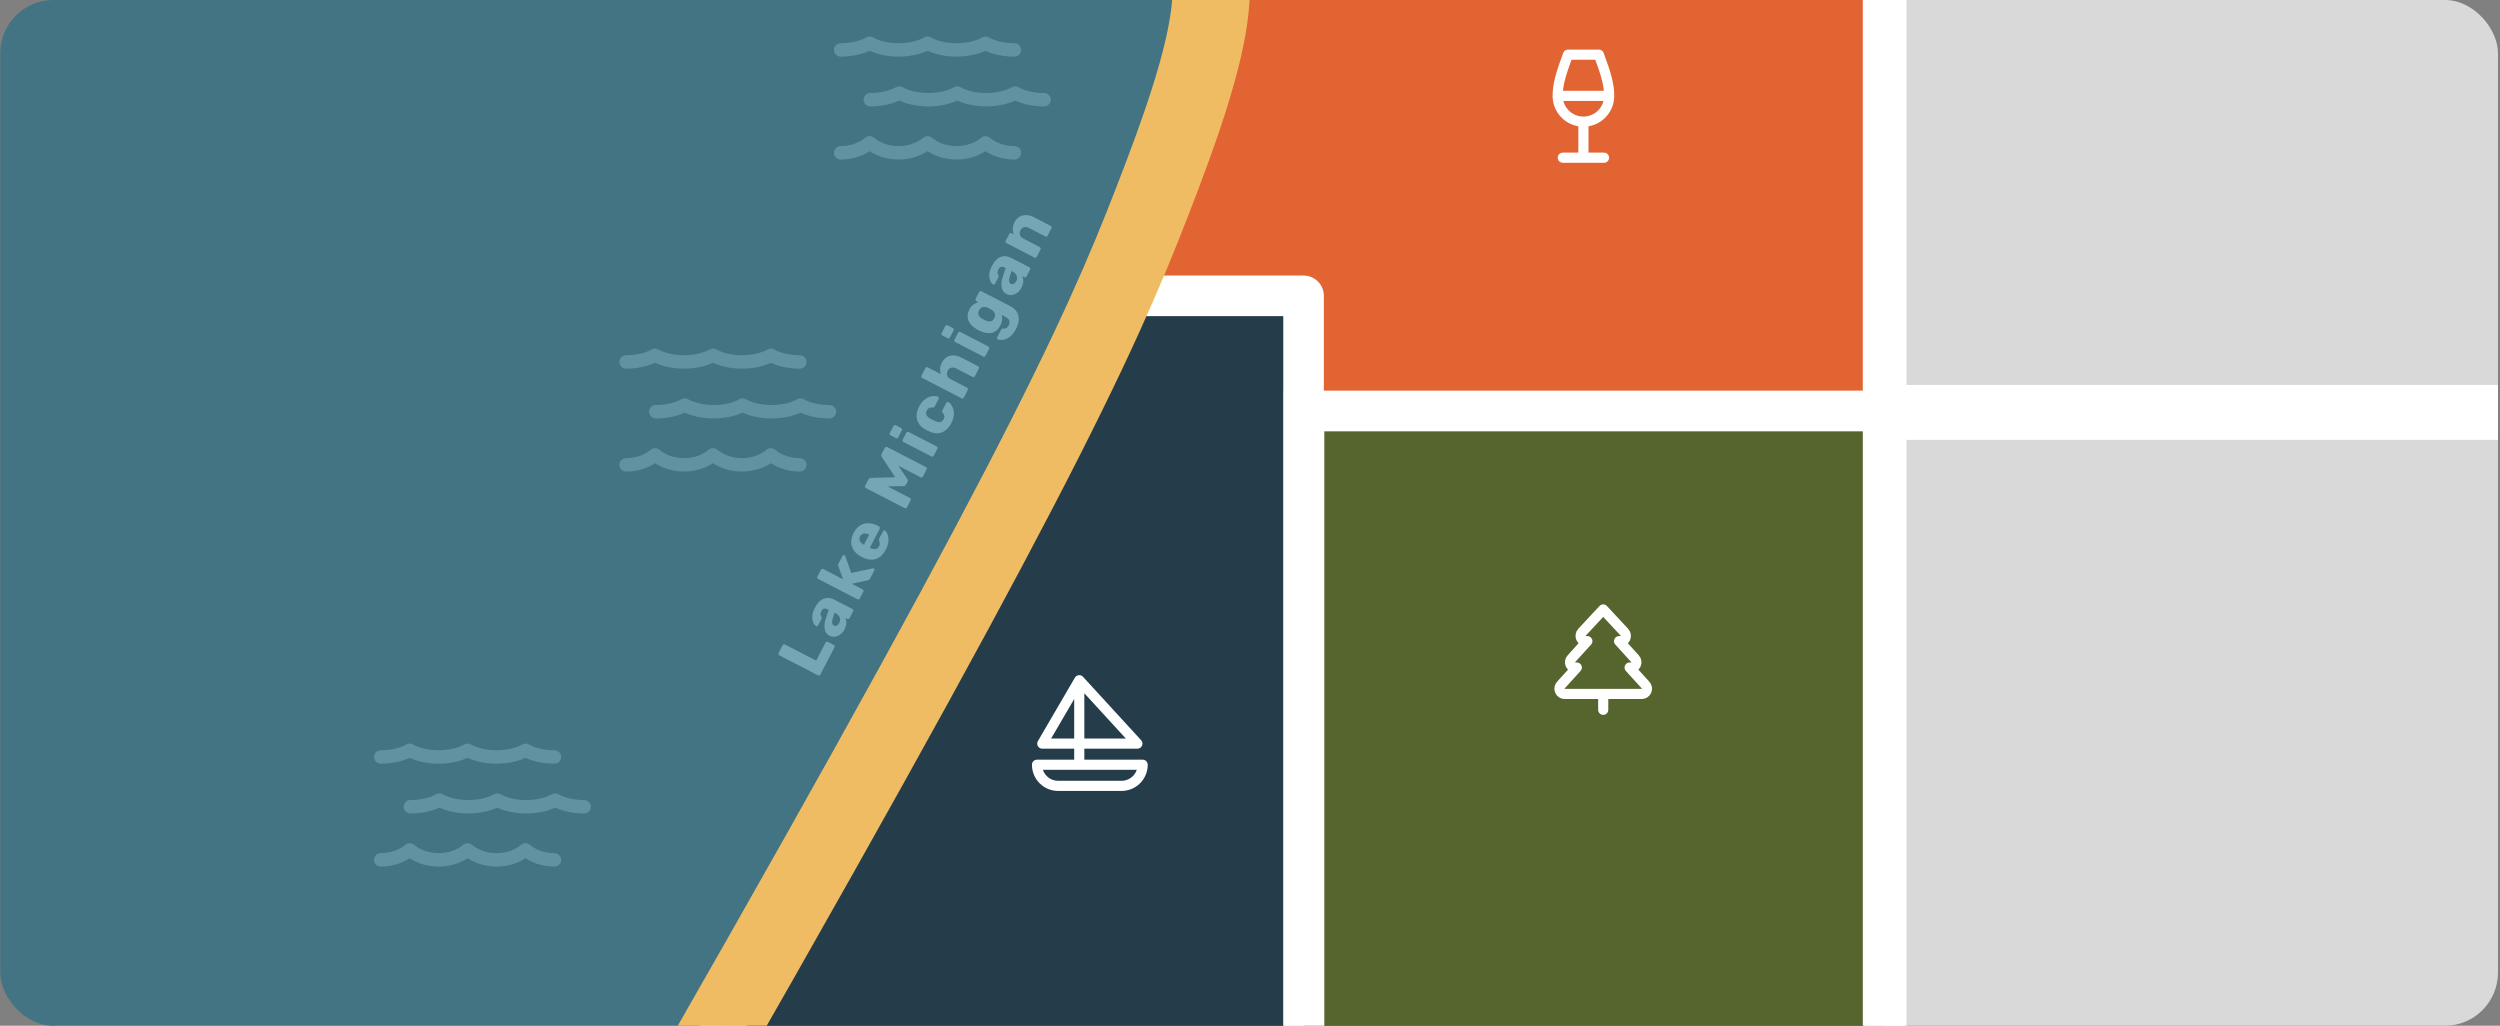
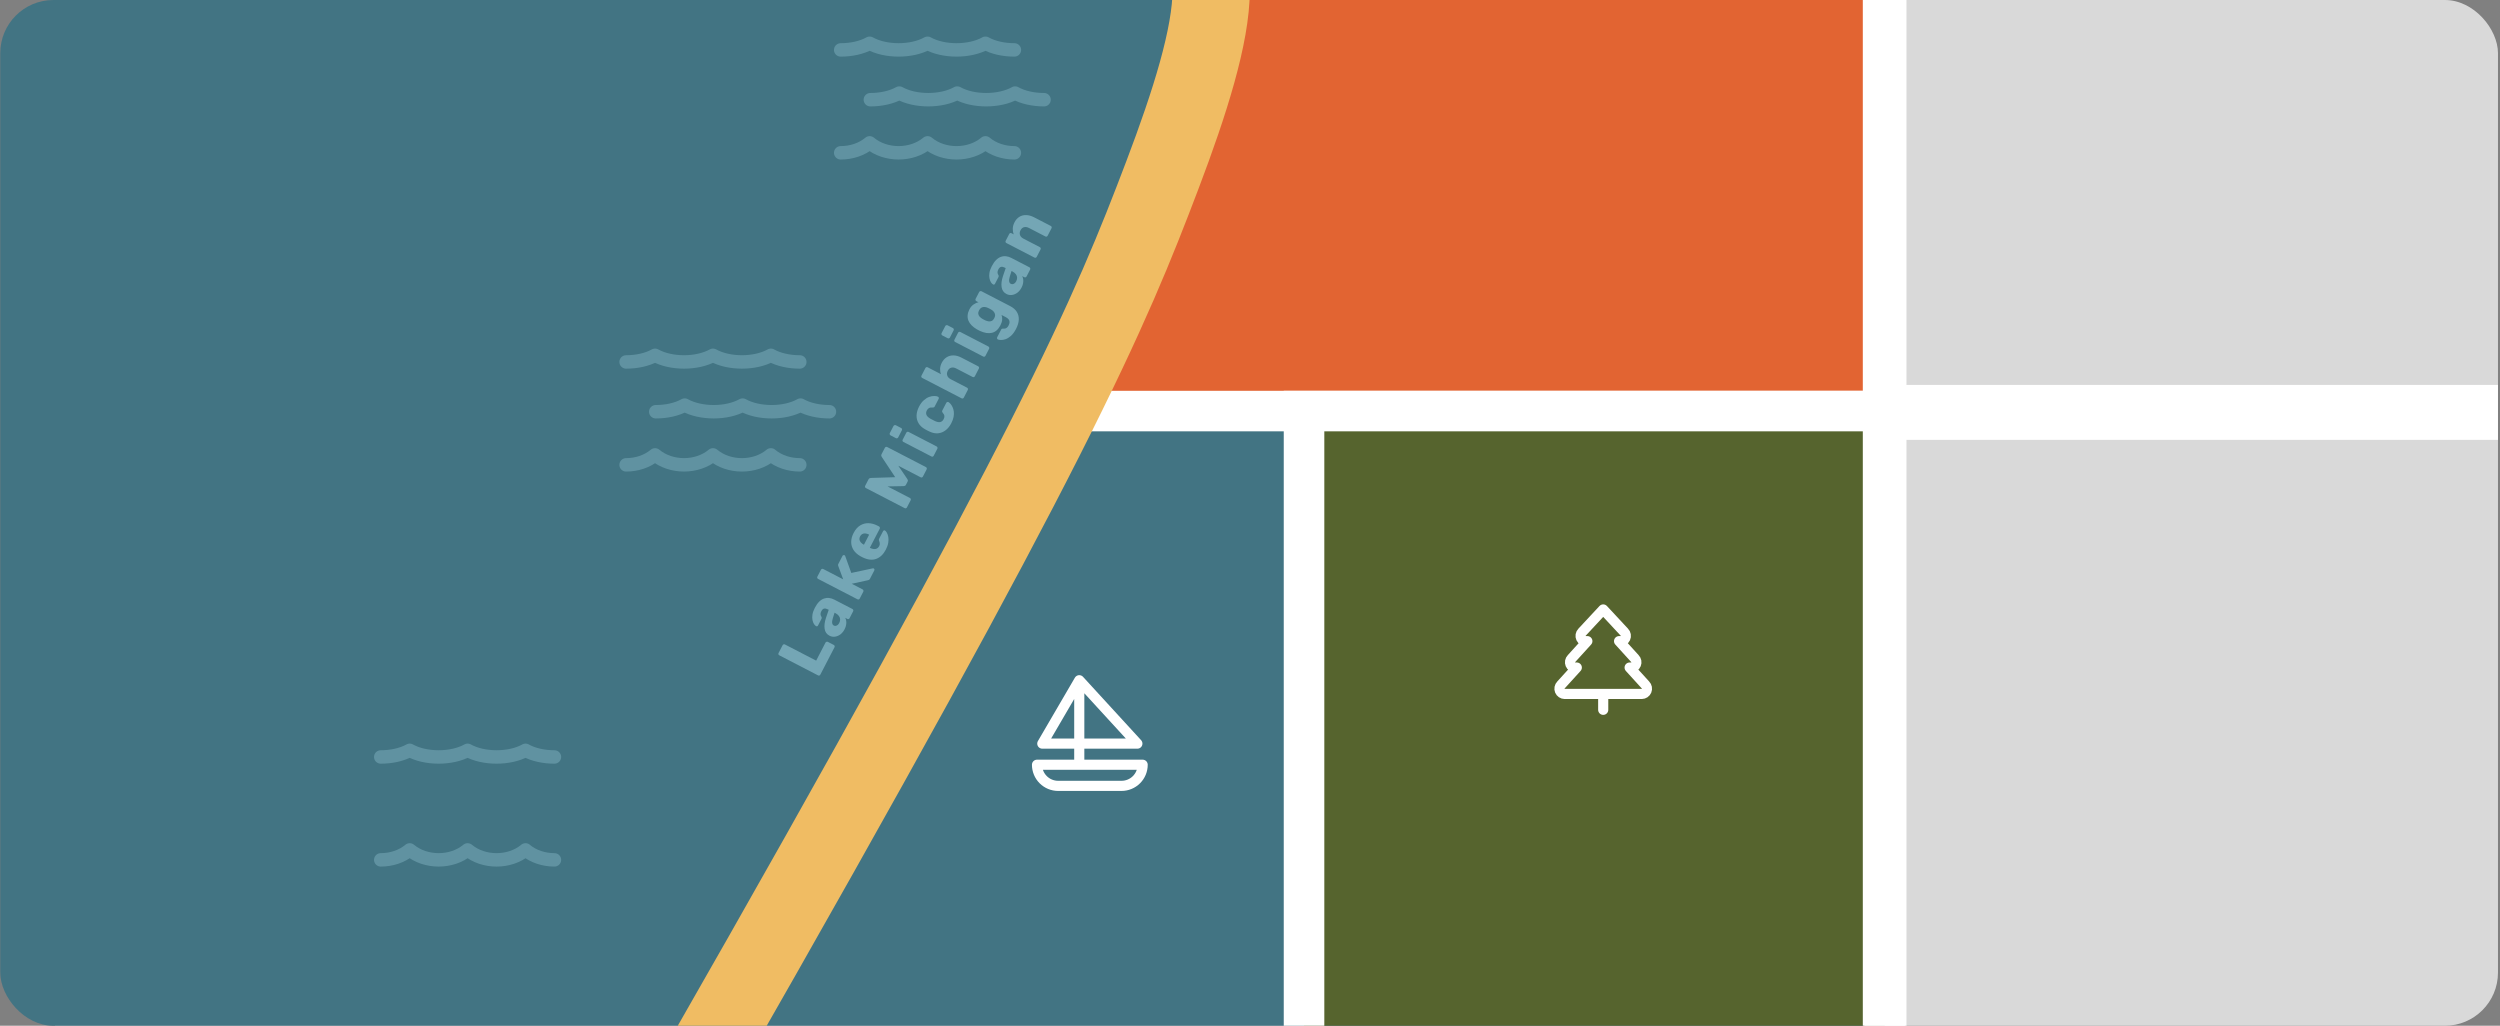
<svg xmlns="http://www.w3.org/2000/svg" width="1087" height="446" viewBox="0 0 1087 446" fill="none">
  <rect x="0" y="0" width="1087" height="446" fill="#808080" stroke="none" />
  <g clip-path="url(#clip0_566_413)">
    <rect x="23.911" y="-2.052" width="1132.07" height="451.289" fill="#D9D9D9" />
    <rect x="-37.698" y="-3.593" width="857.141" height="452.829" fill="#427483" />
    <path d="M819.443 -13.092H527.308C525.654 35.965 493.133 115.337 460.062 178.725H819.443V-13.092Z" fill="#E26432" stroke="white" stroke-width="17.638" stroke-linejoin="round" />
-     <path d="M679.509 68.569H697.427M677.27 41.693H699.667M677.27 41.693C677.27 37.213 678.389 32.734 681.749 23.775H695.187C698.547 32.734 699.667 37.213 699.667 41.693M677.27 41.693C677.27 44.663 678.449 47.511 680.55 49.611C682.65 51.711 685.498 52.891 688.468 52.891M699.667 41.693C699.667 44.663 698.487 47.511 696.387 49.611C694.286 51.711 691.438 52.891 688.468 52.891M688.468 52.891V68.569" stroke="white" stroke-width="4.41" stroke-linecap="round" stroke-linejoin="round" />
-     <path d="M485.509 128.622C442.935 212.602 372.624 350.615 306.828 458.682H566.787V128.622H485.509Z" fill="#253D4B" stroke="white" stroke-width="17.638" stroke-linejoin="round" />
    <path d="M469.267 295.763L494.53 323.323H453.19L469.267 295.763ZM469.267 295.763V332.51M496.827 332.51H450.894C450.894 334.946 451.861 337.283 453.584 339.005C455.307 340.728 457.644 341.696 460.08 341.696H487.64C490.077 341.696 492.413 340.728 494.136 339.005C495.859 337.283 496.827 334.946 496.827 332.51Z" stroke="white" stroke-width="4.41" stroke-linecap="round" stroke-linejoin="round" />
    <rect x="566.994" y="178.725" width="252.449" height="280.009" fill="#56642E" stroke="white" stroke-width="17.638" />
    <path d="M697.076 308.624V301.734M708.559 290.251L715.449 297.83C715.764 298.151 715.978 298.557 716.064 298.998C716.15 299.44 716.104 299.896 715.933 300.312C715.762 300.728 715.472 301.084 715.101 301.337C714.729 301.59 714.291 301.728 713.842 301.734H680.31C679.861 301.728 679.423 301.59 679.051 301.337C678.679 301.084 678.39 300.728 678.219 300.312C678.048 299.896 678.002 299.44 678.088 298.998C678.174 298.557 678.388 298.151 678.703 297.83L685.593 290.251H684.904C684.454 290.244 684.016 290.106 683.645 289.854C683.273 289.601 682.983 289.245 682.812 288.829C682.641 288.413 682.596 287.956 682.682 287.515C682.768 287.074 682.981 286.667 683.296 286.346L690.186 278.768H689.727C689.258 278.81 688.787 278.707 688.378 278.473C687.969 278.238 687.643 277.884 687.442 277.458C687.242 277.032 687.177 276.554 687.257 276.09C687.337 275.626 687.558 275.198 687.889 274.863L697.076 264.988L706.263 274.863C706.594 275.198 706.815 275.626 706.895 276.09C706.975 276.554 706.91 277.032 706.71 277.458C706.509 277.884 706.182 278.238 705.774 278.473C705.365 278.707 704.894 278.81 704.425 278.768H703.966L710.856 286.346C711.171 286.667 711.384 287.074 711.47 287.515C711.556 287.956 711.511 288.413 711.34 288.829C711.168 289.245 710.879 289.601 710.507 289.854C710.136 290.106 709.698 290.244 709.248 290.251H708.559Z" stroke="white" stroke-width="4.41" stroke-linecap="round" stroke-linejoin="round" />
-     <path d="M356.674 293.344C356.576 293.534 356.434 293.658 356.251 293.716C356.067 293.775 355.88 293.755 355.69 293.656L338.831 284.925C338.641 284.826 338.517 284.685 338.458 284.501C338.4 284.317 338.42 284.131 338.518 283.94L340.292 280.517C340.381 280.344 340.518 280.228 340.702 280.17C340.894 280.094 341.086 280.106 341.276 280.204L354.867 287.243L358.923 279.41C359.022 279.22 359.172 279.1 359.373 279.051C359.565 278.975 359.757 278.987 359.947 279.085L362.541 280.428C362.731 280.527 362.851 280.677 362.9 280.878C362.958 281.061 362.938 281.248 362.84 281.439L356.674 293.344ZM367.232 273.593C366.749 274.527 366.142 275.276 365.411 275.84C364.671 276.378 363.887 276.707 363.058 276.825C362.229 276.944 361.434 276.807 360.673 276.413C359.446 275.777 358.737 274.774 358.548 273.404C358.341 272.025 358.538 270.438 359.138 268.644L360.324 265.147L359.961 264.959C359.339 264.636 358.796 264.52 358.333 264.609C357.87 264.698 357.46 265.088 357.101 265.78C356.851 266.264 356.74 266.711 356.769 267.121C356.807 267.513 356.945 267.881 357.184 268.224C357.328 268.496 357.329 268.771 357.186 269.047L355.681 271.952C355.583 272.142 355.455 272.262 355.297 272.312C355.122 272.354 354.962 272.325 354.815 272.227C354.504 272.066 354.207 271.77 353.926 271.339C353.637 270.882 353.418 270.309 353.271 269.619C353.124 268.928 353.118 268.136 353.253 267.241C353.388 266.346 353.733 265.362 354.288 264.29C354.87 263.166 355.497 262.274 356.168 261.612C356.839 260.951 357.534 260.5 358.251 260.257C358.978 259.998 359.724 259.913 360.489 260.002C361.237 260.082 361.991 260.319 362.752 260.713L370.637 264.797C370.827 264.896 370.947 265.045 370.996 265.246C371.054 265.43 371.039 265.608 370.949 265.781L369.391 268.79C369.292 268.98 369.151 269.104 368.968 269.163C368.784 269.221 368.597 269.201 368.407 269.102L367.499 268.632C367.711 269.027 367.857 269.487 367.937 270.01C368.016 270.534 367.999 271.095 367.886 271.695C367.8 272.286 367.582 272.918 367.232 273.593ZM364.907 270.842C365.167 270.341 365.296 269.838 365.294 269.332C365.284 268.801 365.113 268.307 364.78 267.849C364.438 267.365 363.922 266.944 363.23 266.586L362.867 266.398L362.114 268.804C361.832 269.688 361.739 270.397 361.836 270.929C361.924 271.436 362.159 271.787 362.539 271.984C362.833 272.137 363.129 272.18 363.426 272.115C363.723 272.049 364.003 271.909 364.268 271.696C364.515 271.473 364.728 271.188 364.907 270.842ZM373.808 260.261C373.71 260.451 373.569 260.575 373.385 260.634C373.201 260.692 373.014 260.672 372.824 260.573L355.706 251.708C355.516 251.609 355.391 251.468 355.333 251.284C355.275 251.1 355.295 250.913 355.393 250.723L356.952 247.715C357.041 247.542 357.178 247.426 357.362 247.368C357.554 247.292 357.746 247.304 357.936 247.402L366.625 251.902L364.524 246.242C364.456 246.075 364.411 245.909 364.387 245.743C364.363 245.578 364.409 245.382 364.526 245.157L366.326 241.682C366.407 241.526 366.534 241.428 366.709 241.387C366.875 241.32 367.036 241.326 367.192 241.407C367.261 241.443 367.33 241.5 367.399 241.58C367.467 241.659 367.509 241.747 367.526 241.843L370.139 249.117L379.351 247.145C379.561 247.078 379.735 247.081 379.874 247.153C380.029 247.233 380.136 247.365 380.195 247.549C380.245 247.707 380.225 247.872 380.135 248.045L378.295 251.598C378.161 251.857 378.019 252.025 377.87 252.101C377.703 252.169 377.541 252.227 377.384 252.277L370.334 253.823L375.054 256.268C375.244 256.366 375.364 256.516 375.413 256.717C375.472 256.901 375.456 257.079 375.367 257.252L373.808 260.261ZM385.157 238.983C384.101 241.024 382.706 242.362 380.972 243C379.239 243.637 377.269 243.417 375.063 242.341C374.942 242.278 374.787 242.197 374.597 242.099C374.406 242 374.259 241.924 374.156 241.871C372.817 241.111 371.806 240.204 371.124 239.149C370.434 238.068 370.094 236.905 370.103 235.66C370.103 234.388 370.449 233.087 371.138 231.755C371.926 230.234 372.878 229.137 373.994 228.465C375.118 227.775 376.329 227.448 377.626 227.484C378.924 227.52 380.238 227.883 381.569 228.573L382.192 228.895C382.382 228.993 382.502 229.143 382.551 229.344C382.61 229.528 382.594 229.706 382.504 229.879L378.206 238.179C378.223 238.188 378.249 238.201 378.284 238.219C378.318 238.237 378.353 238.255 378.387 238.273C378.898 238.515 379.401 238.666 379.896 238.725C380.392 238.785 380.846 238.713 381.258 238.51C381.67 238.307 381.997 237.972 382.239 237.505C382.418 237.159 382.514 236.847 382.527 236.568C382.531 236.263 382.504 235.997 382.447 235.77C382.372 235.534 382.305 235.346 382.246 235.206C382.153 234.96 382.112 234.786 382.122 234.681C382.124 234.551 382.179 234.382 382.286 234.174L383.952 230.958C384.042 230.785 384.165 230.674 384.323 230.624C384.472 230.547 384.628 230.563 384.792 230.669C385.077 230.839 385.356 231.17 385.627 231.661C385.899 232.153 386.104 232.774 386.241 233.525C386.37 234.25 386.358 235.077 386.206 236.007C386.053 236.936 385.704 237.929 385.157 238.983ZM375.638 236.849L377.908 232.466L377.856 232.439C377.303 232.152 376.774 231.988 376.27 231.946C375.774 231.887 375.324 231.972 374.92 232.201C374.525 232.413 374.207 232.753 373.965 233.22C373.723 233.686 373.63 234.142 373.685 234.587C373.748 235.015 373.943 235.423 374.268 235.81C374.593 236.198 375.033 236.536 375.586 236.822L375.638 236.849ZM394.337 220.625C394.247 220.798 394.106 220.922 393.913 220.998C393.73 221.056 393.543 221.036 393.352 220.937L376.494 212.206C376.303 212.107 376.179 211.966 376.121 211.783C376.071 211.582 376.091 211.395 376.181 211.222L377.632 208.421C377.775 208.144 377.96 207.977 378.188 207.919C378.407 207.835 378.568 207.798 378.673 207.808L389.233 207.488L383.401 198.679C383.341 198.582 383.274 198.437 383.198 198.245C383.114 198.026 383.148 197.769 383.301 197.475L384.738 194.7C384.836 194.51 384.978 194.386 385.161 194.327C385.354 194.252 385.545 194.263 385.736 194.362L402.594 203.093C402.785 203.192 402.904 203.341 402.954 203.542C403.012 203.726 402.992 203.913 402.894 204.103L401.295 207.19C401.196 207.38 401.051 207.513 400.858 207.588C400.674 207.647 400.488 207.627 400.297 207.528L390.571 202.491L394.474 208.229C394.594 208.379 394.678 208.554 394.728 208.755C394.777 208.956 394.739 209.178 394.614 209.42L393.915 210.769C393.79 211.011 393.631 211.17 393.438 211.245C393.245 211.321 393.049 211.362 392.849 211.367L385.91 211.491L395.636 216.528C395.826 216.627 395.951 216.768 396.009 216.952C396.067 217.135 396.047 217.322 395.949 217.512L394.337 220.625ZM405.972 198.16C405.873 198.35 405.732 198.474 405.548 198.533C405.365 198.591 405.178 198.571 404.987 198.472L392.797 192.159C392.607 192.06 392.483 191.919 392.424 191.736C392.366 191.552 392.386 191.365 392.485 191.175L394.07 188.114C394.159 187.941 394.296 187.826 394.48 187.767C394.672 187.692 394.864 187.703 395.054 187.802L407.244 194.115C407.434 194.214 407.554 194.363 407.604 194.564C407.662 194.748 407.646 194.926 407.557 195.099L405.972 198.16ZM390.526 190.193C390.428 190.383 390.286 190.508 390.103 190.566C389.919 190.624 389.732 190.604 389.542 190.506L387.233 189.31C387.043 189.212 386.919 189.071 386.861 188.887C386.785 188.694 386.796 188.503 386.895 188.313L388.493 185.226C388.592 185.036 388.742 184.916 388.943 184.867C389.135 184.791 389.327 184.802 389.517 184.901L391.825 186.097C392.016 186.195 392.135 186.345 392.185 186.546C392.243 186.73 392.223 186.916 392.125 187.107L390.526 190.193ZM413.608 184.051C412.945 185.331 412.125 186.342 411.148 187.086C410.171 187.83 409.089 188.267 407.902 188.398C406.708 188.503 405.475 188.259 404.203 187.666C403.917 187.54 403.567 187.37 403.152 187.155C402.72 186.931 402.37 186.739 402.102 186.578C400.866 185.873 399.956 185.006 399.369 183.979C398.766 182.943 398.486 181.811 398.529 180.583C398.582 179.339 398.94 178.077 399.602 176.797C400.22 175.604 400.921 174.673 401.706 174.005C402.473 173.328 403.247 172.851 404.026 172.575C404.805 172.299 405.529 172.17 406.2 172.188C406.862 172.18 407.396 172.27 407.803 172.459C407.985 172.531 408.109 172.672 408.176 172.882C408.225 173.083 408.205 173.27 408.115 173.443L406.409 176.737C406.311 176.927 406.191 177.052 406.051 177.111C405.911 177.17 405.732 177.198 405.514 177.195C404.871 177.125 404.352 177.196 403.957 177.408C403.571 177.603 403.248 177.951 402.988 178.452C402.63 179.144 402.577 179.796 402.83 180.41C403.091 181.005 403.68 181.563 404.596 182.081C405.278 182.456 405.892 182.774 406.437 183.034C407.406 183.492 408.201 183.652 408.821 183.513C409.45 183.356 409.944 182.932 410.302 182.24C410.58 181.704 410.687 181.222 410.623 180.795C410.56 180.367 410.309 179.919 409.872 179.452C409.744 179.276 409.663 179.113 409.631 178.965C409.598 178.816 409.631 178.647 409.729 178.457L411.435 175.163C411.525 174.99 411.675 174.87 411.885 174.803C412.077 174.728 412.256 174.743 412.419 174.85C412.704 175.02 413.006 175.285 413.323 175.647C413.622 175.999 413.903 176.452 414.166 177.004C414.428 177.557 414.61 178.2 414.713 178.933C414.807 179.639 414.774 180.423 414.614 181.283C414.454 182.143 414.118 183.065 413.608 184.051ZM419.069 172.872C418.97 173.062 418.829 173.186 418.646 173.245C418.462 173.303 418.275 173.283 418.085 173.184L400.967 164.318C400.776 164.22 400.652 164.079 400.594 163.895C400.535 163.711 400.556 163.524 400.654 163.334L402.373 160.014C402.472 159.824 402.613 159.7 402.797 159.642C402.981 159.583 403.168 159.603 403.358 159.702L409.142 162.697C408.847 161.953 408.719 161.163 408.757 160.327C408.787 159.466 409.035 158.585 409.5 157.686C410.02 156.683 410.706 155.909 411.558 155.364C412.42 154.801 413.408 154.523 414.523 154.531C415.62 154.529 416.8 154.855 418.062 155.509L425.298 159.256C425.489 159.355 425.613 159.496 425.671 159.68C425.73 159.863 425.709 160.05 425.611 160.241L423.878 163.586C423.788 163.759 423.647 163.884 423.455 163.959C423.271 164.018 423.084 163.998 422.894 163.899L415.813 160.232C415 159.811 414.275 159.687 413.637 159.861C412.99 160.009 412.47 160.463 412.076 161.224C411.709 161.933 411.638 162.62 411.864 163.285C412.072 163.941 412.582 164.479 413.395 164.9L420.476 168.568C420.666 168.666 420.79 168.807 420.849 168.991C420.907 169.175 420.887 169.362 420.788 169.552L419.069 172.872ZM428.477 154.706C428.379 154.896 428.238 155.02 428.054 155.079C427.87 155.137 427.683 155.117 427.493 155.019L415.303 148.705C415.113 148.607 414.989 148.465 414.93 148.282C414.872 148.098 414.892 147.911 414.99 147.721L416.575 144.66C416.665 144.487 416.802 144.372 416.985 144.313C417.178 144.238 417.37 144.249 417.56 144.348L429.75 150.661C429.94 150.76 430.06 150.91 430.109 151.111C430.168 151.294 430.152 151.473 430.063 151.645L428.477 154.706ZM413.032 146.739C412.933 146.929 412.792 147.054 412.608 147.112C412.425 147.17 412.238 147.15 412.047 147.052L409.739 145.856C409.549 145.758 409.425 145.617 409.366 145.433C409.291 145.24 409.302 145.049 409.401 144.859L410.999 141.772C411.098 141.582 411.247 141.462 411.448 141.413C411.641 141.337 411.833 141.349 412.023 141.447L414.331 142.643C414.521 142.741 414.641 142.891 414.69 143.092C414.749 143.276 414.729 143.463 414.63 143.653L413.032 146.739ZM441.775 143.003C441.086 144.334 440.34 145.352 439.537 146.054C438.744 146.74 437.97 147.216 437.217 147.484C436.474 147.735 435.801 147.847 435.201 147.822C434.618 147.804 434.183 147.733 433.898 147.607C433.698 147.526 433.574 147.385 433.525 147.184C433.475 146.983 433.5 146.787 433.598 146.597L435.304 143.303C435.385 143.147 435.487 143.035 435.61 142.968C435.759 142.891 435.946 142.868 436.172 142.897C436.407 142.909 436.664 142.9 436.944 142.869C437.232 142.821 437.503 142.698 437.759 142.502C438.04 142.297 438.302 141.961 438.544 141.494C438.813 140.975 438.95 140.498 438.956 140.063C438.98 139.636 438.846 139.238 438.555 138.868C438.282 138.507 437.834 138.166 437.211 137.843L435.473 136.943C435.7 137.565 435.79 138.258 435.744 139.024C435.681 139.781 435.421 140.6 434.965 141.482C434.508 142.364 433.975 143.075 433.366 143.615C432.758 144.155 432.078 144.515 431.326 144.696C430.575 144.877 429.76 144.905 428.882 144.779C428.013 144.636 427.081 144.34 426.086 143.89C425.627 143.675 425.178 143.442 424.737 143.192C423.83 142.656 423.068 142.075 422.45 141.448C421.832 140.821 421.371 140.143 421.068 139.416C420.774 138.672 420.663 137.891 420.735 137.073C420.791 136.246 421.047 135.392 421.503 134.51C421.987 133.577 422.581 132.875 423.284 132.406C423.979 131.911 424.707 131.586 425.466 131.431L424.507 130.934C424.334 130.845 424.218 130.708 424.16 130.525C424.084 130.332 424.096 130.14 424.194 129.95L425.739 126.967C425.837 126.777 425.987 126.657 426.188 126.608C426.381 126.532 426.564 126.539 426.737 126.629L439.212 133.09C440.526 133.771 441.494 134.612 442.116 135.614C442.737 136.615 443.022 137.739 442.969 138.983C442.916 140.228 442.519 141.568 441.775 143.003ZM432.318 138.335C432.605 137.782 432.717 137.27 432.654 136.799C432.591 136.327 432.409 135.915 432.109 135.563C431.819 135.193 431.461 134.887 431.038 134.646C430.857 134.53 430.593 134.383 430.248 134.204C429.902 134.025 429.638 133.899 429.456 133.827C428.997 133.611 428.533 133.491 428.063 133.467C427.602 133.426 427.17 133.52 426.766 133.749C426.345 133.97 425.991 134.357 425.704 134.91C425.409 135.48 425.292 136.001 425.355 136.473C425.427 136.926 425.631 137.339 425.965 137.709C426.308 138.062 426.722 138.386 427.205 138.681C427.577 138.895 427.966 139.096 428.372 139.285C428.892 139.51 429.395 139.661 429.881 139.738C430.377 139.797 430.831 139.725 431.243 139.522C431.664 139.301 432.023 138.906 432.318 138.335ZM444.184 125.015C443.701 125.948 443.093 126.697 442.362 127.262C441.623 127.8 440.839 128.129 440.01 128.247C439.181 128.366 438.386 128.229 437.625 127.835C436.397 127.199 435.689 126.196 435.499 124.826C435.293 123.447 435.489 121.86 436.09 120.066L437.276 116.569L436.913 116.38C436.29 116.058 435.748 115.941 435.285 116.031C434.822 116.12 434.411 116.51 434.053 117.202C433.802 117.686 433.692 118.133 433.721 118.543C433.759 118.935 433.897 119.303 434.136 119.646C434.28 119.918 434.281 120.192 434.137 120.469L432.633 123.374C432.534 123.564 432.406 123.684 432.249 123.734C432.074 123.775 431.913 123.747 431.767 123.649C431.455 123.488 431.159 123.192 430.878 122.761C430.588 122.304 430.37 121.731 430.223 121.04C430.076 120.35 430.07 119.558 430.205 118.663C430.339 117.767 430.684 116.784 431.24 115.712C431.822 114.588 432.448 113.695 433.12 113.034C433.791 112.373 434.485 111.922 435.203 111.679C435.93 111.42 436.676 111.334 437.441 111.424C438.189 111.504 438.943 111.741 439.704 112.135L447.588 116.219C447.779 116.317 447.898 116.467 447.948 116.668C448.006 116.852 447.991 117.03 447.901 117.203L446.343 120.212C446.244 120.402 446.103 120.526 445.919 120.585C445.736 120.643 445.549 120.623 445.358 120.524L444.451 120.054C444.663 120.449 444.809 120.908 444.888 121.432C444.968 121.956 444.951 122.517 444.838 123.117C444.751 123.708 444.533 124.34 444.184 125.015ZM441.859 122.264C442.118 121.763 442.248 121.26 442.246 120.754C442.236 120.223 442.065 119.728 441.731 119.271C441.39 118.787 440.873 118.366 440.182 118.008L439.819 117.82L439.066 120.226C438.783 121.11 438.691 121.819 438.787 122.351C438.876 122.858 439.111 123.209 439.491 123.406C439.785 123.559 440.08 123.602 440.377 123.537C440.674 123.471 440.955 123.331 441.219 123.117C441.467 122.894 441.68 122.61 441.859 122.264ZM450.76 111.683C450.662 111.873 450.52 111.997 450.337 112.056C450.153 112.114 449.966 112.094 449.776 111.995L437.586 105.682C437.395 105.583 437.271 105.442 437.213 105.258C437.154 105.075 437.175 104.888 437.273 104.697L438.818 101.715C438.916 101.525 439.058 101.4 439.241 101.342C439.425 101.284 439.612 101.304 439.802 101.402L440.788 101.913C440.485 101.185 440.339 100.365 440.352 99.45C440.365 98.536 440.627 97.586 441.138 96.601C441.657 95.598 442.339 94.832 443.182 94.304C444.035 93.759 445.014 93.499 446.12 93.523C447.217 93.521 448.397 93.847 449.659 94.501L456.895 98.249C457.086 98.347 457.205 98.497 457.255 98.698C457.313 98.882 457.298 99.06 457.208 99.233L455.515 102.501C455.426 102.674 455.285 102.798 455.092 102.874C454.908 102.932 454.721 102.912 454.531 102.814L447.451 99.147C446.638 98.726 445.912 98.602 445.274 98.776C444.628 98.923 444.107 99.378 443.713 100.138C443.346 100.847 443.275 101.534 443.501 102.199C443.718 102.838 444.233 103.368 445.046 103.789L452.127 107.456C452.317 107.555 452.437 107.705 452.486 107.906C452.544 108.089 452.529 108.268 452.439 108.441L450.76 111.683Z" fill="#74A6B5" />
+     <path d="M356.674 293.344C356.576 293.534 356.434 293.658 356.251 293.716C356.067 293.775 355.88 293.755 355.69 293.656L338.831 284.925C338.641 284.826 338.517 284.685 338.458 284.501C338.4 284.317 338.42 284.131 338.518 283.94L340.292 280.517C340.381 280.344 340.518 280.228 340.702 280.17C340.894 280.094 341.086 280.106 341.276 280.204L354.867 287.243L358.923 279.41C359.022 279.22 359.172 279.1 359.373 279.051C359.565 278.975 359.757 278.987 359.947 279.085L362.541 280.428C362.731 280.527 362.851 280.677 362.9 280.878C362.958 281.061 362.938 281.248 362.84 281.439L356.674 293.344ZM367.232 273.593C366.749 274.527 366.142 275.276 365.411 275.84C364.671 276.378 363.887 276.707 363.058 276.825C362.229 276.944 361.434 276.807 360.673 276.413C359.446 275.777 358.737 274.774 358.548 273.404C358.341 272.025 358.538 270.438 359.138 268.644L360.324 265.147L359.961 264.959C359.339 264.636 358.796 264.52 358.333 264.609C357.87 264.698 357.46 265.088 357.101 265.78C356.851 266.264 356.74 266.711 356.769 267.121C356.807 267.513 356.945 267.881 357.184 268.224C357.328 268.496 357.329 268.771 357.186 269.047L355.681 271.952C355.583 272.142 355.455 272.262 355.297 272.312C355.122 272.354 354.962 272.325 354.815 272.227C354.504 272.066 354.207 271.77 353.926 271.339C353.637 270.882 353.418 270.309 353.271 269.619C353.124 268.928 353.118 268.136 353.253 267.241C353.388 266.346 353.733 265.362 354.288 264.29C354.87 263.166 355.497 262.274 356.168 261.612C356.839 260.951 357.534 260.5 358.251 260.257C358.978 259.998 359.724 259.913 360.489 260.002C361.237 260.082 361.991 260.319 362.752 260.713L370.637 264.797C370.827 264.896 370.947 265.045 370.996 265.246C371.054 265.43 371.039 265.608 370.949 265.781L369.391 268.79C369.292 268.98 369.151 269.104 368.968 269.163C368.784 269.221 368.597 269.201 368.407 269.102L367.499 268.632C367.711 269.027 367.857 269.487 367.937 270.01C368.016 270.534 367.999 271.095 367.886 271.695C367.8 272.286 367.582 272.918 367.232 273.593ZM364.907 270.842C365.167 270.341 365.296 269.838 365.294 269.332C365.284 268.801 365.113 268.307 364.78 267.849C364.438 267.365 363.922 266.944 363.23 266.586L362.867 266.398L362.114 268.804C361.832 269.688 361.739 270.397 361.836 270.929C361.924 271.436 362.159 271.787 362.539 271.984C362.833 272.137 363.129 272.18 363.426 272.115C363.723 272.049 364.003 271.909 364.268 271.696C364.515 271.473 364.728 271.188 364.907 270.842ZM373.808 260.261C373.71 260.451 373.569 260.575 373.385 260.634C373.201 260.692 373.014 260.672 372.824 260.573L355.706 251.708C355.516 251.609 355.391 251.468 355.333 251.284C355.275 251.1 355.295 250.913 355.393 250.723L356.952 247.715C357.041 247.542 357.178 247.426 357.362 247.368C357.554 247.292 357.746 247.304 357.936 247.402L366.625 251.902L364.524 246.242C364.456 246.075 364.411 245.909 364.387 245.743C364.363 245.578 364.409 245.382 364.526 245.157L366.326 241.682C366.407 241.526 366.534 241.428 366.709 241.387C366.875 241.32 367.036 241.326 367.192 241.407C367.261 241.443 367.33 241.5 367.399 241.58C367.467 241.659 367.509 241.747 367.526 241.843L370.139 249.117L379.351 247.145C379.561 247.078 379.735 247.081 379.874 247.153C380.029 247.233 380.136 247.365 380.195 247.549C380.245 247.707 380.225 247.872 380.135 248.045L378.295 251.598C378.161 251.857 378.019 252.025 377.87 252.101C377.703 252.169 377.541 252.227 377.384 252.277L370.334 253.823L375.054 256.268C375.244 256.366 375.364 256.516 375.413 256.717C375.472 256.901 375.456 257.079 375.367 257.252ZM385.157 238.983C384.101 241.024 382.706 242.362 380.972 243C379.239 243.637 377.269 243.417 375.063 242.341C374.942 242.278 374.787 242.197 374.597 242.099C374.406 242 374.259 241.924 374.156 241.871C372.817 241.111 371.806 240.204 371.124 239.149C370.434 238.068 370.094 236.905 370.103 235.66C370.103 234.388 370.449 233.087 371.138 231.755C371.926 230.234 372.878 229.137 373.994 228.465C375.118 227.775 376.329 227.448 377.626 227.484C378.924 227.52 380.238 227.883 381.569 228.573L382.192 228.895C382.382 228.993 382.502 229.143 382.551 229.344C382.61 229.528 382.594 229.706 382.504 229.879L378.206 238.179C378.223 238.188 378.249 238.201 378.284 238.219C378.318 238.237 378.353 238.255 378.387 238.273C378.898 238.515 379.401 238.666 379.896 238.725C380.392 238.785 380.846 238.713 381.258 238.51C381.67 238.307 381.997 237.972 382.239 237.505C382.418 237.159 382.514 236.847 382.527 236.568C382.531 236.263 382.504 235.997 382.447 235.77C382.372 235.534 382.305 235.346 382.246 235.206C382.153 234.96 382.112 234.786 382.122 234.681C382.124 234.551 382.179 234.382 382.286 234.174L383.952 230.958C384.042 230.785 384.165 230.674 384.323 230.624C384.472 230.547 384.628 230.563 384.792 230.669C385.077 230.839 385.356 231.17 385.627 231.661C385.899 232.153 386.104 232.774 386.241 233.525C386.37 234.25 386.358 235.077 386.206 236.007C386.053 236.936 385.704 237.929 385.157 238.983ZM375.638 236.849L377.908 232.466L377.856 232.439C377.303 232.152 376.774 231.988 376.27 231.946C375.774 231.887 375.324 231.972 374.92 232.201C374.525 232.413 374.207 232.753 373.965 233.22C373.723 233.686 373.63 234.142 373.685 234.587C373.748 235.015 373.943 235.423 374.268 235.81C374.593 236.198 375.033 236.536 375.586 236.822L375.638 236.849ZM394.337 220.625C394.247 220.798 394.106 220.922 393.913 220.998C393.73 221.056 393.543 221.036 393.352 220.937L376.494 212.206C376.303 212.107 376.179 211.966 376.121 211.783C376.071 211.582 376.091 211.395 376.181 211.222L377.632 208.421C377.775 208.144 377.96 207.977 378.188 207.919C378.407 207.835 378.568 207.798 378.673 207.808L389.233 207.488L383.401 198.679C383.341 198.582 383.274 198.437 383.198 198.245C383.114 198.026 383.148 197.769 383.301 197.475L384.738 194.7C384.836 194.51 384.978 194.386 385.161 194.327C385.354 194.252 385.545 194.263 385.736 194.362L402.594 203.093C402.785 203.192 402.904 203.341 402.954 203.542C403.012 203.726 402.992 203.913 402.894 204.103L401.295 207.19C401.196 207.38 401.051 207.513 400.858 207.588C400.674 207.647 400.488 207.627 400.297 207.528L390.571 202.491L394.474 208.229C394.594 208.379 394.678 208.554 394.728 208.755C394.777 208.956 394.739 209.178 394.614 209.42L393.915 210.769C393.79 211.011 393.631 211.17 393.438 211.245C393.245 211.321 393.049 211.362 392.849 211.367L385.91 211.491L395.636 216.528C395.826 216.627 395.951 216.768 396.009 216.952C396.067 217.135 396.047 217.322 395.949 217.512L394.337 220.625ZM405.972 198.16C405.873 198.35 405.732 198.474 405.548 198.533C405.365 198.591 405.178 198.571 404.987 198.472L392.797 192.159C392.607 192.06 392.483 191.919 392.424 191.736C392.366 191.552 392.386 191.365 392.485 191.175L394.07 188.114C394.159 187.941 394.296 187.826 394.48 187.767C394.672 187.692 394.864 187.703 395.054 187.802L407.244 194.115C407.434 194.214 407.554 194.363 407.604 194.564C407.662 194.748 407.646 194.926 407.557 195.099L405.972 198.16ZM390.526 190.193C390.428 190.383 390.286 190.508 390.103 190.566C389.919 190.624 389.732 190.604 389.542 190.506L387.233 189.31C387.043 189.212 386.919 189.071 386.861 188.887C386.785 188.694 386.796 188.503 386.895 188.313L388.493 185.226C388.592 185.036 388.742 184.916 388.943 184.867C389.135 184.791 389.327 184.802 389.517 184.901L391.825 186.097C392.016 186.195 392.135 186.345 392.185 186.546C392.243 186.73 392.223 186.916 392.125 187.107L390.526 190.193ZM413.608 184.051C412.945 185.331 412.125 186.342 411.148 187.086C410.171 187.83 409.089 188.267 407.902 188.398C406.708 188.503 405.475 188.259 404.203 187.666C403.917 187.54 403.567 187.37 403.152 187.155C402.72 186.931 402.37 186.739 402.102 186.578C400.866 185.873 399.956 185.006 399.369 183.979C398.766 182.943 398.486 181.811 398.529 180.583C398.582 179.339 398.94 178.077 399.602 176.797C400.22 175.604 400.921 174.673 401.706 174.005C402.473 173.328 403.247 172.851 404.026 172.575C404.805 172.299 405.529 172.17 406.2 172.188C406.862 172.18 407.396 172.27 407.803 172.459C407.985 172.531 408.109 172.672 408.176 172.882C408.225 173.083 408.205 173.27 408.115 173.443L406.409 176.737C406.311 176.927 406.191 177.052 406.051 177.111C405.911 177.17 405.732 177.198 405.514 177.195C404.871 177.125 404.352 177.196 403.957 177.408C403.571 177.603 403.248 177.951 402.988 178.452C402.63 179.144 402.577 179.796 402.83 180.41C403.091 181.005 403.68 181.563 404.596 182.081C405.278 182.456 405.892 182.774 406.437 183.034C407.406 183.492 408.201 183.652 408.821 183.513C409.45 183.356 409.944 182.932 410.302 182.24C410.58 181.704 410.687 181.222 410.623 180.795C410.56 180.367 410.309 179.919 409.872 179.452C409.744 179.276 409.663 179.113 409.631 178.965C409.598 178.816 409.631 178.647 409.729 178.457L411.435 175.163C411.525 174.99 411.675 174.87 411.885 174.803C412.077 174.728 412.256 174.743 412.419 174.85C412.704 175.02 413.006 175.285 413.323 175.647C413.622 175.999 413.903 176.452 414.166 177.004C414.428 177.557 414.61 178.2 414.713 178.933C414.807 179.639 414.774 180.423 414.614 181.283C414.454 182.143 414.118 183.065 413.608 184.051ZM419.069 172.872C418.97 173.062 418.829 173.186 418.646 173.245C418.462 173.303 418.275 173.283 418.085 173.184L400.967 164.318C400.776 164.22 400.652 164.079 400.594 163.895C400.535 163.711 400.556 163.524 400.654 163.334L402.373 160.014C402.472 159.824 402.613 159.7 402.797 159.642C402.981 159.583 403.168 159.603 403.358 159.702L409.142 162.697C408.847 161.953 408.719 161.163 408.757 160.327C408.787 159.466 409.035 158.585 409.5 157.686C410.02 156.683 410.706 155.909 411.558 155.364C412.42 154.801 413.408 154.523 414.523 154.531C415.62 154.529 416.8 154.855 418.062 155.509L425.298 159.256C425.489 159.355 425.613 159.496 425.671 159.68C425.73 159.863 425.709 160.05 425.611 160.241L423.878 163.586C423.788 163.759 423.647 163.884 423.455 163.959C423.271 164.018 423.084 163.998 422.894 163.899L415.813 160.232C415 159.811 414.275 159.687 413.637 159.861C412.99 160.009 412.47 160.463 412.076 161.224C411.709 161.933 411.638 162.62 411.864 163.285C412.072 163.941 412.582 164.479 413.395 164.9L420.476 168.568C420.666 168.666 420.79 168.807 420.849 168.991C420.907 169.175 420.887 169.362 420.788 169.552L419.069 172.872ZM428.477 154.706C428.379 154.896 428.238 155.02 428.054 155.079C427.87 155.137 427.683 155.117 427.493 155.019L415.303 148.705C415.113 148.607 414.989 148.465 414.93 148.282C414.872 148.098 414.892 147.911 414.99 147.721L416.575 144.66C416.665 144.487 416.802 144.372 416.985 144.313C417.178 144.238 417.37 144.249 417.56 144.348L429.75 150.661C429.94 150.76 430.06 150.91 430.109 151.111C430.168 151.294 430.152 151.473 430.063 151.645L428.477 154.706ZM413.032 146.739C412.933 146.929 412.792 147.054 412.608 147.112C412.425 147.17 412.238 147.15 412.047 147.052L409.739 145.856C409.549 145.758 409.425 145.617 409.366 145.433C409.291 145.24 409.302 145.049 409.401 144.859L410.999 141.772C411.098 141.582 411.247 141.462 411.448 141.413C411.641 141.337 411.833 141.349 412.023 141.447L414.331 142.643C414.521 142.741 414.641 142.891 414.69 143.092C414.749 143.276 414.729 143.463 414.63 143.653L413.032 146.739ZM441.775 143.003C441.086 144.334 440.34 145.352 439.537 146.054C438.744 146.74 437.97 147.216 437.217 147.484C436.474 147.735 435.801 147.847 435.201 147.822C434.618 147.804 434.183 147.733 433.898 147.607C433.698 147.526 433.574 147.385 433.525 147.184C433.475 146.983 433.5 146.787 433.598 146.597L435.304 143.303C435.385 143.147 435.487 143.035 435.61 142.968C435.759 142.891 435.946 142.868 436.172 142.897C436.407 142.909 436.664 142.9 436.944 142.869C437.232 142.821 437.503 142.698 437.759 142.502C438.04 142.297 438.302 141.961 438.544 141.494C438.813 140.975 438.95 140.498 438.956 140.063C438.98 139.636 438.846 139.238 438.555 138.868C438.282 138.507 437.834 138.166 437.211 137.843L435.473 136.943C435.7 137.565 435.79 138.258 435.744 139.024C435.681 139.781 435.421 140.6 434.965 141.482C434.508 142.364 433.975 143.075 433.366 143.615C432.758 144.155 432.078 144.515 431.326 144.696C430.575 144.877 429.76 144.905 428.882 144.779C428.013 144.636 427.081 144.34 426.086 143.89C425.627 143.675 425.178 143.442 424.737 143.192C423.83 142.656 423.068 142.075 422.45 141.448C421.832 140.821 421.371 140.143 421.068 139.416C420.774 138.672 420.663 137.891 420.735 137.073C420.791 136.246 421.047 135.392 421.503 134.51C421.987 133.577 422.581 132.875 423.284 132.406C423.979 131.911 424.707 131.586 425.466 131.431L424.507 130.934C424.334 130.845 424.218 130.708 424.16 130.525C424.084 130.332 424.096 130.14 424.194 129.95L425.739 126.967C425.837 126.777 425.987 126.657 426.188 126.608C426.381 126.532 426.564 126.539 426.737 126.629L439.212 133.09C440.526 133.771 441.494 134.612 442.116 135.614C442.737 136.615 443.022 137.739 442.969 138.983C442.916 140.228 442.519 141.568 441.775 143.003ZM432.318 138.335C432.605 137.782 432.717 137.27 432.654 136.799C432.591 136.327 432.409 135.915 432.109 135.563C431.819 135.193 431.461 134.887 431.038 134.646C430.857 134.53 430.593 134.383 430.248 134.204C429.902 134.025 429.638 133.899 429.456 133.827C428.997 133.611 428.533 133.491 428.063 133.467C427.602 133.426 427.17 133.52 426.766 133.749C426.345 133.97 425.991 134.357 425.704 134.91C425.409 135.48 425.292 136.001 425.355 136.473C425.427 136.926 425.631 137.339 425.965 137.709C426.308 138.062 426.722 138.386 427.205 138.681C427.577 138.895 427.966 139.096 428.372 139.285C428.892 139.51 429.395 139.661 429.881 139.738C430.377 139.797 430.831 139.725 431.243 139.522C431.664 139.301 432.023 138.906 432.318 138.335ZM444.184 125.015C443.701 125.948 443.093 126.697 442.362 127.262C441.623 127.8 440.839 128.129 440.01 128.247C439.181 128.366 438.386 128.229 437.625 127.835C436.397 127.199 435.689 126.196 435.499 124.826C435.293 123.447 435.489 121.86 436.09 120.066L437.276 116.569L436.913 116.38C436.29 116.058 435.748 115.941 435.285 116.031C434.822 116.12 434.411 116.51 434.053 117.202C433.802 117.686 433.692 118.133 433.721 118.543C433.759 118.935 433.897 119.303 434.136 119.646C434.28 119.918 434.281 120.192 434.137 120.469L432.633 123.374C432.534 123.564 432.406 123.684 432.249 123.734C432.074 123.775 431.913 123.747 431.767 123.649C431.455 123.488 431.159 123.192 430.878 122.761C430.588 122.304 430.37 121.731 430.223 121.04C430.076 120.35 430.07 119.558 430.205 118.663C430.339 117.767 430.684 116.784 431.24 115.712C431.822 114.588 432.448 113.695 433.12 113.034C433.791 112.373 434.485 111.922 435.203 111.679C435.93 111.42 436.676 111.334 437.441 111.424C438.189 111.504 438.943 111.741 439.704 112.135L447.588 116.219C447.779 116.317 447.898 116.467 447.948 116.668C448.006 116.852 447.991 117.03 447.901 117.203L446.343 120.212C446.244 120.402 446.103 120.526 445.919 120.585C445.736 120.643 445.549 120.623 445.358 120.524L444.451 120.054C444.663 120.449 444.809 120.908 444.888 121.432C444.968 121.956 444.951 122.517 444.838 123.117C444.751 123.708 444.533 124.34 444.184 125.015ZM441.859 122.264C442.118 121.763 442.248 121.26 442.246 120.754C442.236 120.223 442.065 119.728 441.731 119.271C441.39 118.787 440.873 118.366 440.182 118.008L439.819 117.82L439.066 120.226C438.783 121.11 438.691 121.819 438.787 122.351C438.876 122.858 439.111 123.209 439.491 123.406C439.785 123.559 440.08 123.602 440.377 123.537C440.674 123.471 440.955 123.331 441.219 123.117C441.467 122.894 441.68 122.61 441.859 122.264ZM450.76 111.683C450.662 111.873 450.52 111.997 450.337 112.056C450.153 112.114 449.966 112.094 449.776 111.995L437.586 105.682C437.395 105.583 437.271 105.442 437.213 105.258C437.154 105.075 437.175 104.888 437.273 104.697L438.818 101.715C438.916 101.525 439.058 101.4 439.241 101.342C439.425 101.284 439.612 101.304 439.802 101.402L440.788 101.913C440.485 101.185 440.339 100.365 440.352 99.45C440.365 98.536 440.627 97.586 441.138 96.601C441.657 95.598 442.339 94.832 443.182 94.304C444.035 93.759 445.014 93.499 446.12 93.523C447.217 93.521 448.397 93.847 449.659 94.501L456.895 98.249C457.086 98.347 457.205 98.497 457.255 98.698C457.313 98.882 457.298 99.06 457.208 99.233L455.515 102.501C455.426 102.674 455.285 102.798 455.092 102.874C454.908 102.932 454.721 102.912 454.531 102.814L447.451 99.147C446.638 98.726 445.912 98.602 445.274 98.776C444.628 98.923 444.107 99.378 443.713 100.138C443.346 100.847 443.275 101.534 443.501 102.199C443.718 102.838 444.233 103.368 445.046 103.789L452.127 107.456C452.317 107.555 452.437 107.705 452.486 107.906C452.544 108.089 452.529 108.268 452.439 108.441L450.76 111.683Z" fill="#74A6B5" />
    <path d="M365.531 66.443C370.103 66.443 374.675 64.999 378.123 62.114C385.021 67.883 396.415 67.883 403.308 62.114C410.206 67.888 421.594 67.888 428.492 62.114H428.465C431.914 64.999 436.486 66.443 441.058 66.443" stroke="#6092A1" stroke-width="5.842" stroke-linecap="round" stroke-linejoin="round" />
    <path d="M272.226 202.115C276.797 202.115 281.369 200.671 284.818 197.787C291.716 203.556 303.11 203.556 310.002 197.787C316.9 203.56 328.289 203.56 335.187 197.787H335.16C338.609 200.671 343.18 202.115 347.752 202.115" stroke="#6092A1" stroke-width="5.842" stroke-linecap="round" stroke-linejoin="round" />
    <path d="M165.545 373.871C170.117 373.871 174.688 372.427 178.137 369.542C185.035 375.311 196.429 375.311 203.322 369.542C210.22 375.316 221.608 375.316 228.506 369.542H228.479C231.928 372.427 236.5 373.871 241.071 373.871" stroke="#6092A1" stroke-width="5.842" stroke-linecap="round" stroke-linejoin="round" />
    <path d="M378.426 43.35C382.997 43.35 387.569 42.387 391.018 40.464C397.916 44.31 409.31 44.31 416.202 40.464C423.1 44.313 434.489 44.313 441.387 40.464H441.36C444.809 42.387 449.381 43.35 453.952 43.35" stroke="#6092A1" stroke-width="5.842" stroke-linecap="round" stroke-linejoin="round" />
    <path d="M285.12 179.023C289.692 179.023 294.263 178.06 297.712 176.137C304.61 179.983 316.004 179.983 322.897 176.137C329.795 179.986 341.183 179.986 348.081 176.137H348.054C351.503 178.06 356.075 179.023 360.646 179.023" stroke="#6092A1" stroke-width="5.842" stroke-linecap="round" stroke-linejoin="round" />
-     <path d="M178.439 350.778C183.011 350.778 187.583 349.816 191.032 347.893C197.93 351.739 209.324 351.739 216.216 347.893C223.114 351.741 234.503 351.741 241.401 347.893H241.374C244.823 349.816 249.394 350.778 253.966 350.778" stroke="#6092A1" stroke-width="5.842" stroke-linecap="round" stroke-linejoin="round" />
    <path d="M365.531 21.701C370.103 21.701 374.674 20.738 378.123 18.814C385.02 22.661 396.413 22.661 403.305 18.814C410.203 22.661 421.596 22.661 428.493 18.814H428.466C431.915 20.738 436.486 21.701 441.058 21.701" stroke="#6092A1" stroke-width="5.842" stroke-linecap="round" stroke-linejoin="round" />
    <path d="M272.226 157.374C276.797 157.374 281.368 156.411 284.817 154.487C291.714 158.334 303.108 158.334 310 154.487C316.897 158.334 328.29 158.334 335.188 154.487H335.161C338.609 156.411 343.181 157.374 347.752 157.374" stroke="#6092A1" stroke-width="5.842" stroke-linecap="round" stroke-linejoin="round" />
    <path d="M165.545 329.129C170.116 329.129 174.688 328.166 178.136 326.243C185.034 330.09 196.427 330.09 203.319 326.243C210.216 330.09 221.61 330.09 228.507 326.243H228.48C231.929 328.166 236.5 329.129 241.071 329.129" stroke="#6092A1" stroke-width="5.842" stroke-linecap="round" stroke-linejoin="round" />
    <path d="M526.624 -4.329C526.624 15.377 517.373 44.595 505.451 75.995C482.716 135.873 459.444 192.1 303.907 463.742" stroke="#F0BC63" stroke-width="33.59" stroke-linejoin="round" />
    <rect x="-122.411" y="-12.834" width="941.854" height="471.312" stroke="white" stroke-width="18.986" />
    <line x1="812.512" y1="179.31" x2="1186.79" y2="179.31" stroke="white" stroke-width="23.874" />
  </g>
  <defs>
    <clipPath id="clip0_566_413">
      <rect x="0.118" width="1086" height="446" rx="23.104" fill="white" />
    </clipPath>
  </defs>
</svg>